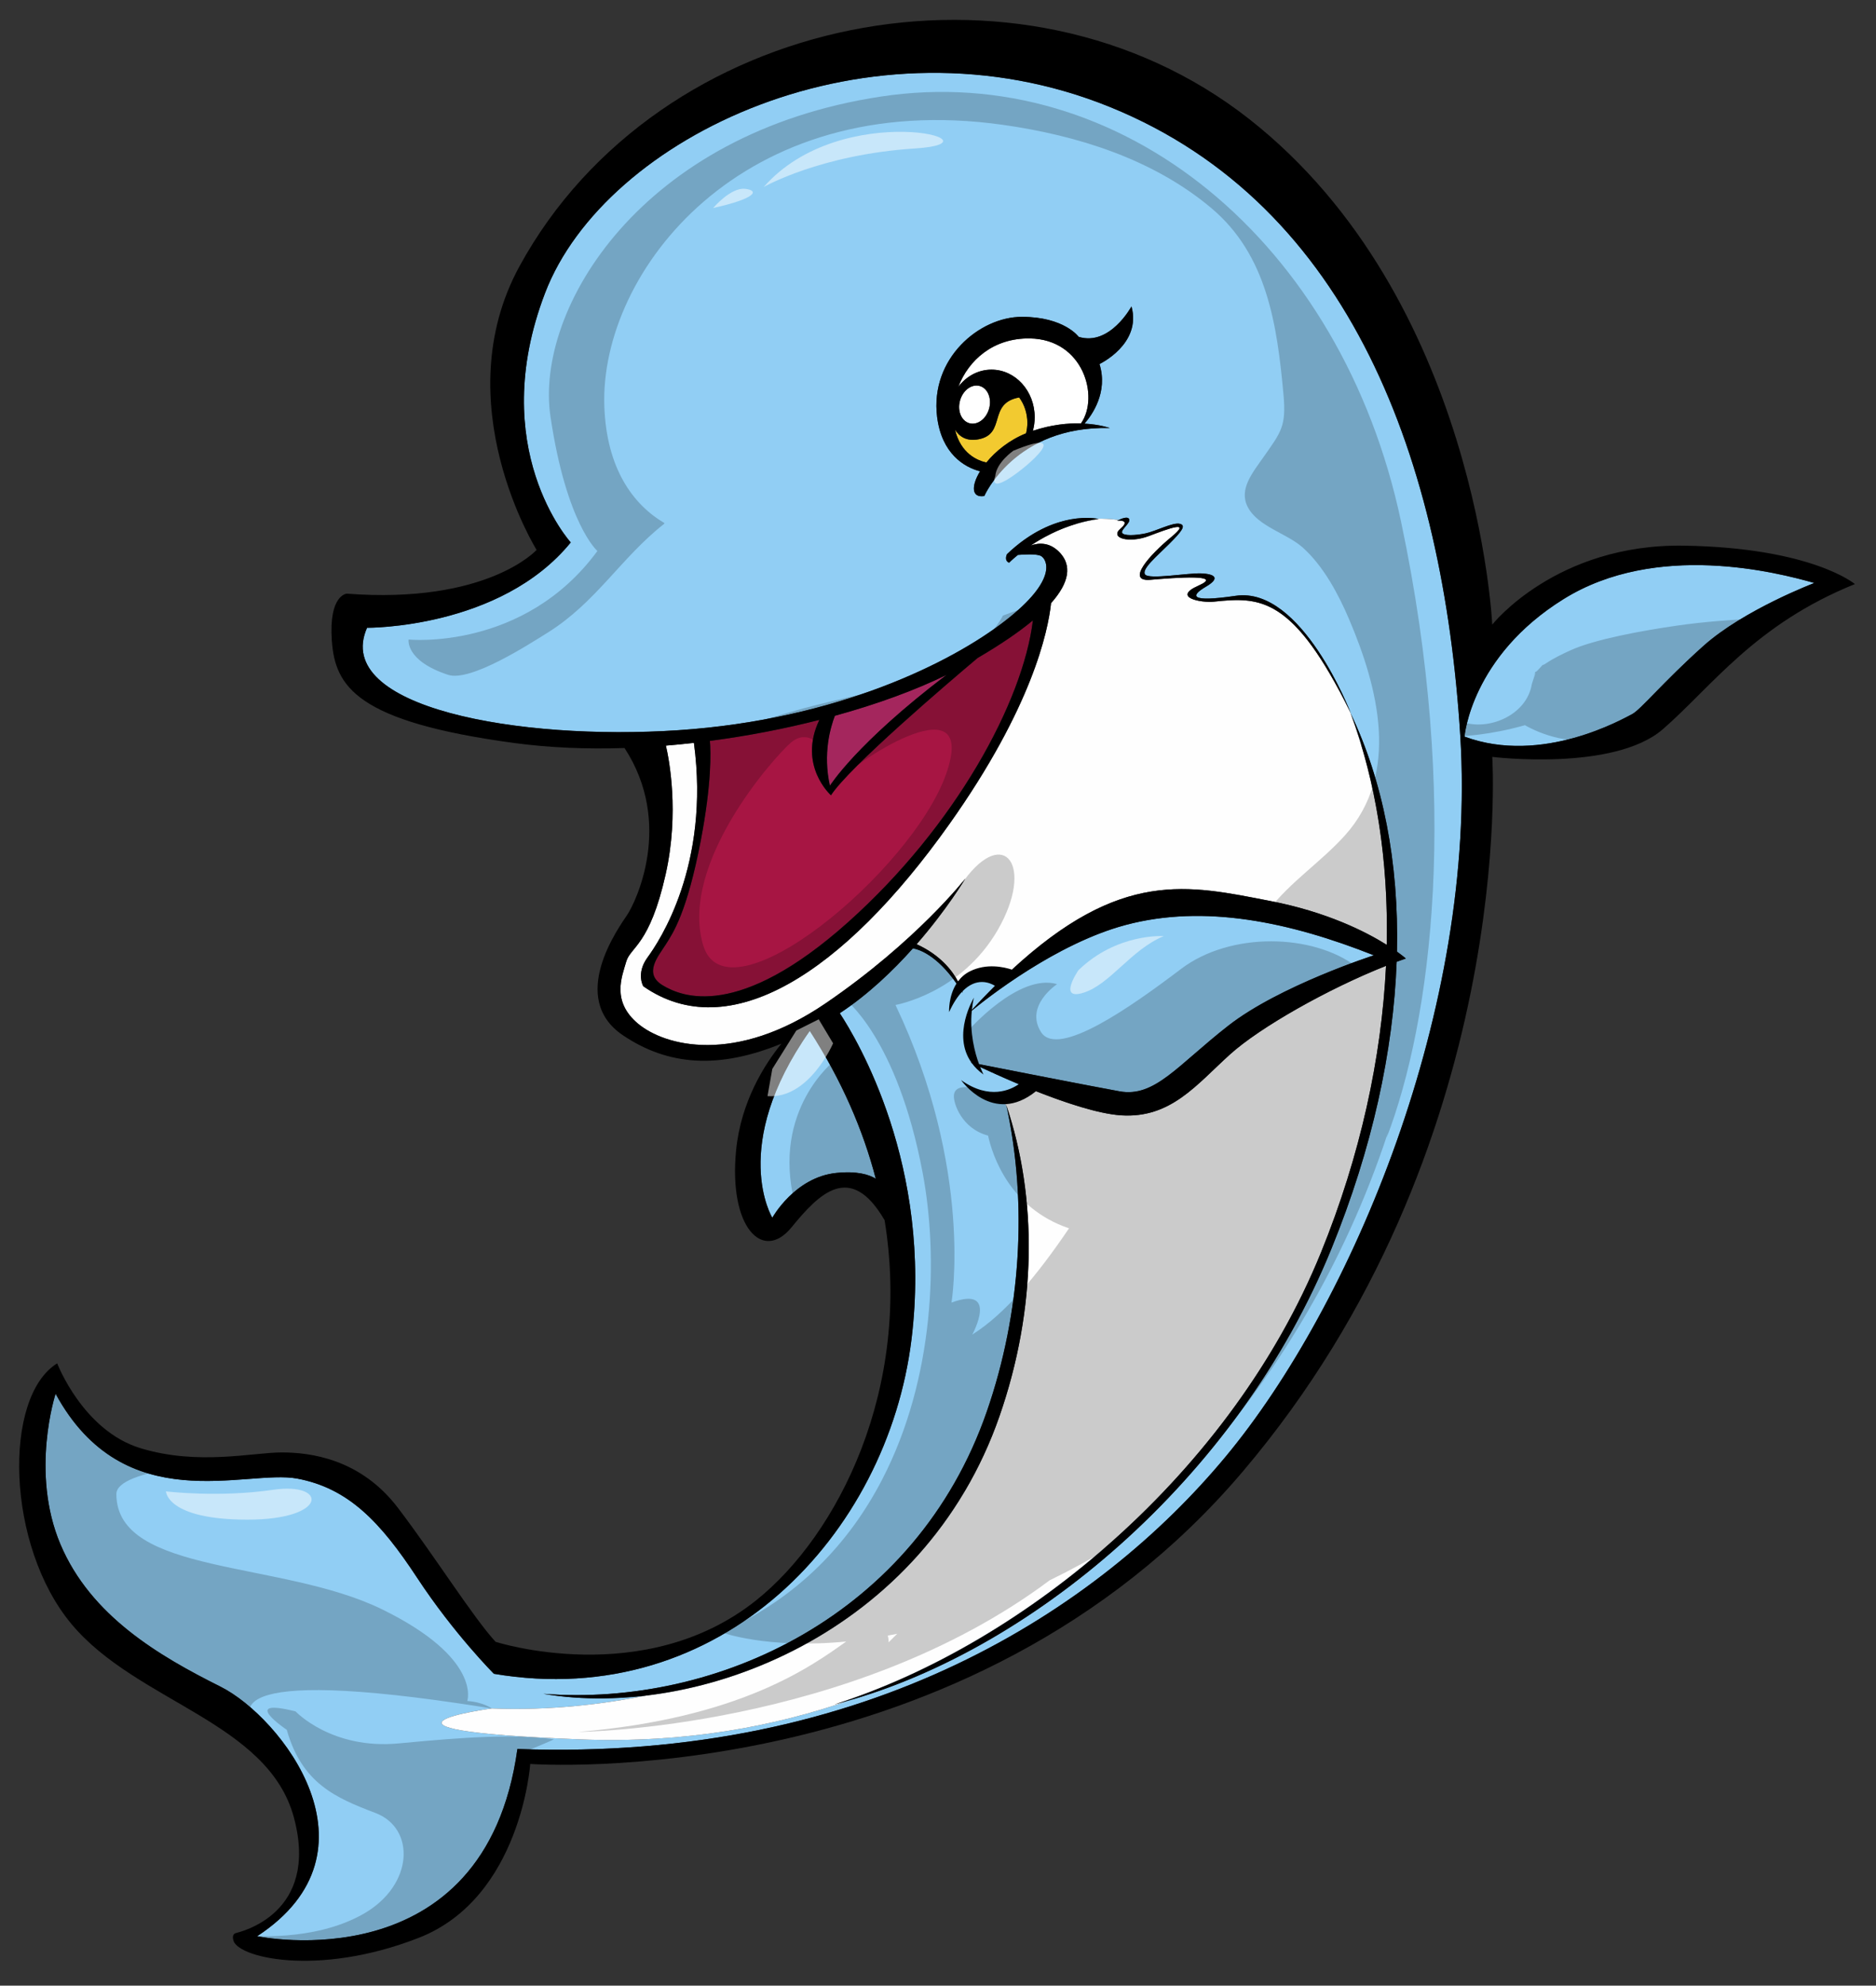
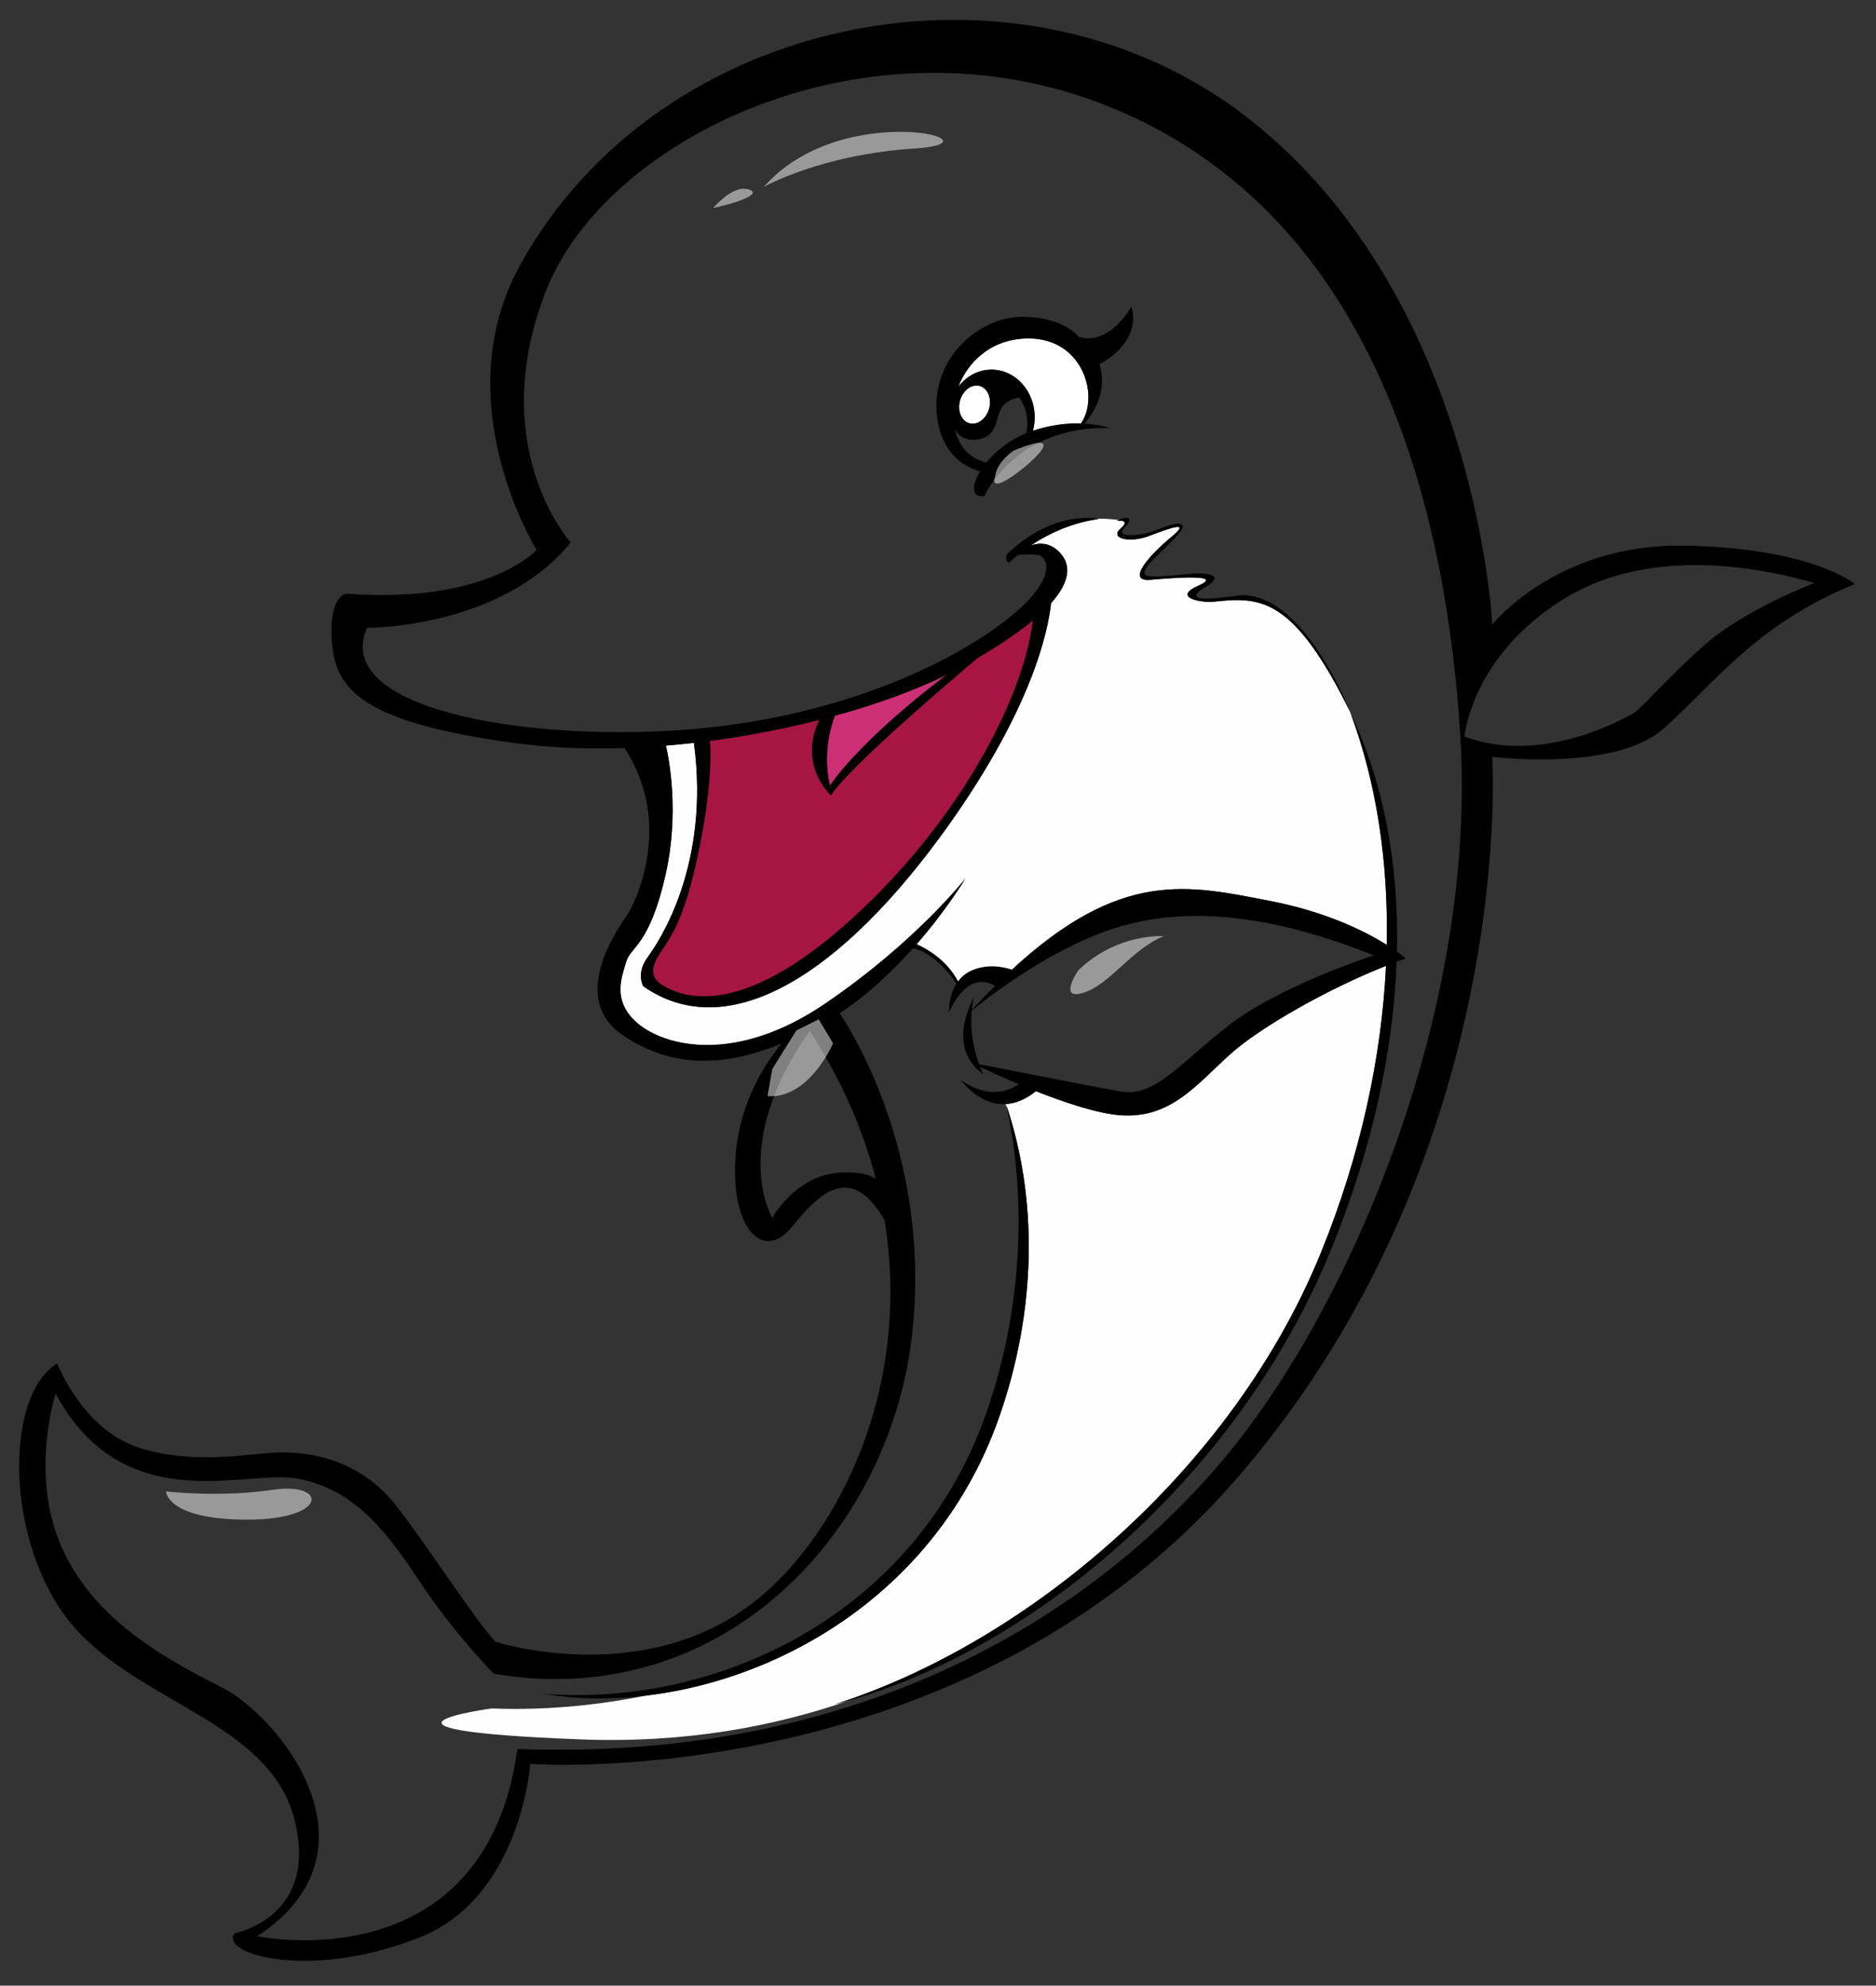
<svg xmlns="http://www.w3.org/2000/svg" version="1.1" id="layer_1" x="0px" y="0px" width="189px" height="200px" viewBox="0 0 189 200" style="enable-background:new 0 0 189 200;" xml:space="preserve">
  <rect x="0" y="0" width="189" height="200" fill="#333333" stroke="none" />
-   <path id="color5" style="fill:#F2CA30;" d="M102.679,40.033c0.515,0.699,0.824,1.588,0.824,2.559c0,0.365-0.05,0.717-0.13,1.054  c-1.703,0.687-3.082,1.816-4,2.941c-0.87-0.191-2.588-0.88-3.161-3.316c0.424,0.683,1.144,1.215,2.388,0.973  C101.399,43.699,99.487,40.611,102.679,40.033z" />
  <path id="color4" style="fill:#A71543;" d="M70.609,84.618c1.103-5.769,1-8.916,0.908-9.99c3.817-0.502,7.549-1.229,11.03-2.118  c-2.198,4.606,1.171,7.595,1.171,7.595c1.83-2.838,11.844-11.363,14.77-13.828c2.35-1.374,4.188-2.636,5.572-3.788  c-0.992,8.186-7.793,20.729-18.623,30.403c-11.067,9.885-16.762,7.521-18.696,6.339c-1.935-1.183-0.431-2.901,0.322-4.084  C67.815,93.966,69.212,91.925,70.609,84.618z" />
  <path id="color3" style="fill:#CD2F74;" d="M83.611,79.138c-0.726-3.224,0.06-5.903,0.499-7.042c4.296-1.181,8.151-2.6,11.243-4.115  C86.255,74.888,83.611,79.138,83.611,79.138z" />
-   <path id="color2" style="fill:#91CEF4;" d="M182.789,58.722c0,0-7.093,2.687-11.175,6.34c-4.083,3.653-6.34,6.448-7.199,6.877  c-0.859,0.43-9.027,5.158-16.871,2.256c0,0,0.646-8.059,9.994-13.861C166.887,54.531,179.027,57.648,182.789,58.722z   M84.255,118.143c2.083-0.213,3.29,0.158,3.977,0.584c-1.269-4.871-3.414-9.878-6.648-14.891l-0.015,0.016  c-8.167,11.604-3.761,18.805-3.761,18.805S80.064,118.572,84.255,118.143z M147.115,74.088  c1.719,27.509-10.961,57.381-23.642,72.638c-12.679,15.258-35.888,30.73-71.347,29.441c-3.277,23.693-26.218,18.857-26.218,18.857  c13.055-8.543,2.418-22.081-3.707-25.144c-6.125-3.063-13.056-7.092-16.118-14.345c-3.062-7.253-0.483-15.15-0.483-15.15  c6.93,12.732,19.18,7.575,24.337,8.543c5.158,0.967,8.381,4.351,12.088,9.992c3.707,5.642,7.736,9.672,7.736,9.672  c22.888,3.867,39.65-14.023,42.068-33.687c2.147-17.462-5.487-30.212-7.225-32.85c2.853-1.879,5.356-4.277,7.368-6.533  c0.614,0.105,2.438,0.674,4.486,3.672c0.041-0.075,0.087-0.134,0.13-0.198c0.044,0.087,0.085,0.171,0.121,0.249l-0.106,0.161  c0.127,0.193,0.255,0.392,0.384,0.602c0,0-0.068-0.298-0.278-0.763l0.01-0.015c0,0,0.642-1.411,4.603-0.986  c-1.179,1.121-2.406,2.376-3.689,3.78c0,0,7.897-6.77,15.796-8.865c7.896-2.096,16.439-0.322,24.982,3.062  c0,0-9.51,3.063-14.667,7.092c-5.158,4.03-7.415,7.253-10.961,6.608c-3.545-0.645-14.989-2.9-14.989-2.9s2.501,1.229,5.63,2.509  l-2.353,1.197c0.136,0.21,0.265,0.551,0.386,0.946c2.043,9.661,1.41,20.585-2.052,30.538c-7.127,20.491-27.173,29.752-44.662,28.395  c3.236,0.55,6.773,0.605,10.415,0.165c-4.238,0.854-9.676,1.548-15.61,1.311c0,0-16.011,2.15,8.918,3.117  c10.589,0.411,19.624-1.316,27.226-3.969c19-5.508,39.26-22.855,48.473-45.524c4.09-10.06,6.208-19.84,6.542-28.83  c0.313-0.115,0.624-0.229,0.927-0.332c0,0-0.301-0.267-0.895-0.69c0.2-9.003-1.413-17.181-4.665-24.002  c0.005,0.012,0.01,0.026,0.014,0.039c-0.057-0.139-0.114-0.273-0.171-0.403c0.054,0.107,0.104,0.207,0.157,0.315  c0,0-4.915-12.774-11.577-11.792c-4.686,0.689-4.566,0-3.01-0.914c1.56-0.913,0.808-1.289-0.482-1.343  c-1.289-0.054-5.266,0.645-5.643,0.107c-0.376-0.538,1.183-1.827,2.419-3.063c1.236-1.235,1.773-1.881,1.075-2.041  c-0.699-0.162-2.42,0.752-3.439,0.966c-1.021,0.215-2.202,0.268-2.363-0.054c-0.162-0.322,0.913-1.02,0.698-1.396  c-0.159-0.279-0.743-0.043-1.037,0.099c-0.852-0.11-1.569-0.141-2.171-0.127c-0.774-0.134-4.755-0.573-9.096,3.573  c0,0-0.322,0.646,0.215,0.86c0,0,0.314-0.32,0.888-0.785c0.625-0.053,1.915-0.127,2.336,0.113c0.564,0.323,1.774,2.337-3.627,6.528  c-5.398,4.19-16.896,9.939-32.906,11.014c-16.011,1.074-34.922-2.257-31.376-10.316c0,0,13.432,0.107,20.523-8.596  c0,0-8.596-9.456-2.579-25.144c6.018-15.687,32.666-28.582,56.95-18.696C136.154,20.685,145.394,46.58,147.115,74.088z   M113.992,30.865c0,0-2.175,4.029-5.319,3.063c0,0-1.45-2.015-5.722-2.015c-4.271,0-9.268,4.191-8.542,10.073  c0.458,3.714,2.744,5.081,4.329,5.484c-0.9,1.476-0.88,2.698,0.426,2.494c0,0,3.063-7.091,12.653-6.85c0,0-0.966-0.354-2.559-0.446  c0.749-0.855,2.396-3.151,1.511-6.001C110.769,36.668,115.04,34.653,113.992,30.865z M113.18,52.508l0.302-0.286l-0.698,0.16  c-0.023-0.002-0.045-0.004-0.069-0.007c-0.103,0.05-0.173,0.088-0.173,0.088S112.96,52.412,113.18,52.508z M108.519,52.742  c0.684-0.2,1.405-0.362,2.169-0.467c0,0-0.058-0.012-0.145-0.028c-1.639,0.037-2.38,0.403-2.38,0.403L108.519,52.742z   M137.041,74.437c-0.293-0.904-0.633-1.782-0.954-2.544c0.394,1.057,0.747,2.146,1.078,3.252  C137.167,74.954,137.133,74.724,137.041,74.437z M134.927,69.57c0.322,0.601,0.652,1.241,0.989,1.92  c-0.519-1.199-0.943-2.022-0.943-2.022S134.955,69.507,134.927,69.57z M102.629,98.157l-0.986-0.207  c-0.106,0.1-0.212,0.193-0.32,0.296c0.197,0.021,0.395,0.042,0.608,0.073L102.629,98.157z M105.101,109.332l-1.074-0.107  l-0.603,0.307c0.138,0.056,0.277,0.111,0.416,0.169L105.101,109.332z M102.134,113.825c-0.229-0.854-0.474-1.7-0.753-2.527  c0.027,0.125,0.049,0.251,0.076,0.377c0.4,1.325,0.689,3.299,0.689,3.299C102.15,114.543,102.144,114.17,102.134,113.825z   M97.255,150.1c-0.422,0.235-0.818,0.506-1.181,0.816c0,0-4.083,9.456-22.027,17.408c0,0-3.458,1.355-8.889,2.448  C76.973,169.349,89.893,162.641,97.255,150.1z M111.204,155.989c-8.41,7.293-17.925,12.757-27.144,15.691  c0.542-0.138,1.087-0.29,1.632-0.448c10.293-3.591,17.961-8.885,23.275-12.902C110.03,157.527,110.757,156.743,111.204,155.989z" />
  <path id="color1" style="fill:#FEFEFE;" d="M139.707,95.168c-2.133-1.336-6.043-3.319-11.772-4.424  c-8.248-1.592-15.07-3.305-26.292,7.206c-0.106,0.1-0.212,0.193-0.32,0.296c-3.961-0.424-4.603,0.986-4.603,0.986l-0.01,0.015  c-0.036-0.078-0.077-0.163-0.121-0.249c-0.536-1.067-1.73-2.75-4.246-3.893c3.086-3.539,4.913-6.619,4.913-6.619  s-4.943,6.34-14.076,12.571c-9.134,6.232-16.225,4.299-18.913,2.043c-2.686-2.256-1.611-4.729-1.182-6.233  c0.431-1.504,2.364-1.611,3.976-8.811c1.397-6.242,0.333-11.629,0.023-12.954c0.943-0.077,1.886-0.17,2.824-0.277  c1.651,12.328-3.505,20.018-4.674,21.612c-1.182,1.612-0.43,2.902-0.43,2.902c8.597,6.017,20.093-1.183,30.839-16.333  c8.312-11.719,9.936-19.383,10.246-22.256c1.905-2.136,2.039-3.81,0.928-5.037c-0.982-1.086-2.087-1.074-2.972-0.771  c1.164-0.777,2.753-1.64,4.672-2.2c0.684-0.2,1.405-0.362,2.169-0.467c0,0-0.058-0.012-0.145-0.028  c0.601-0.014,1.319,0.017,2.171,0.127c-0.103,0.05-0.173,0.088-0.173,0.088s0.419-0.051,0.639,0.045  c0.195,0.084,0.238,0.283-0.289,0.734c-1.128,0.967,0.859,1.504,2.848,0.752c1.989-0.752,4.405-1.665,2.257,0.108  c-2.149,1.773-4.621,4.513-2.096,4.298c2.524-0.215,7.521-0.591,4.835,0.591c-2.687,1.182,0.259,1.748,1.56,1.612  c4.319-0.451,7.519-0.582,12.633,8.967c0.322,0.601,0.652,1.241,0.989,1.92c0.057,0.13,0.114,0.264,0.171,0.403  c0.394,1.057,0.747,2.146,1.078,3.252C138.982,81.214,139.86,87.993,139.707,95.168z M112.944,112.341  c-2.407-0.156-6.014-1.397-9.104-2.641c-0.139-0.058-0.278-0.113-0.416-0.169l-2.353,1.197c0.136,0.21,0.265,0.551,0.386,0.946  c-0.027-0.126-0.049-0.252-0.076-0.377c0.279,0.827,0.523,1.674,0.753,2.527c2.35,8.784,2.012,18.898-1.438,28.817  c-0.933,2.684-2.096,5.166-3.44,7.457c-7.362,12.541-20.282,19.249-32.096,20.673c-4.238,0.854-9.676,1.548-15.61,1.311  c0,0-16.011,2.15,8.918,3.117c10.589,0.411,19.624-1.316,27.226-3.969c-0.545,0.158-1.09,0.311-1.632,0.448  c9.218-2.935,18.733-8.398,27.144-15.691c9.265-8.034,17.188-18.29,21.887-29.851c3.96-9.743,6.093-19.588,6.544-28.851  c-5.806,2.292-12.702,6.188-15.73,8.928C120.519,109.278,117.941,112.664,112.944,112.341z" />
  <path id="fill" style="fill:#FFFFFF;" d="M97.667,42.63c-0.81-0.224-1.235-1.244-0.949-2.28c0.285-1.037,1.172-1.696,1.982-1.473  c0.81,0.223,1.235,1.244,0.95,2.28C99.365,42.193,98.477,42.853,97.667,42.63z M103.757,34.089c-3.7-0.056-6.188,2.199-7.207,4.868  c0.797-1.054,1.997-1.726,3.339-1.726c2.404,0,4.353,2.146,4.353,4.795c0,0.474-0.064,0.932-0.181,1.365  c1.88-0.625,3.552-0.781,4.855-0.742v-0.019C110.769,39.972,109.157,34.169,103.757,34.089z" />
  <path id="outline" d="M110.769,36.668c0,0,4.271-2.015,3.223-5.803c0,0-2.175,4.029-5.319,3.063c0,0-1.45-2.015-5.722-2.015  c-4.271,0-9.268,4.191-8.542,10.073c0.458,3.714,2.744,5.081,4.329,5.484c-0.9,1.476-0.88,2.698,0.426,2.494  c0,0,3.063-7.091,12.653-6.85c0,0-0.966-0.354-2.559-0.446C110.008,41.814,111.655,39.518,110.769,36.668z M103.373,43.645  c-1.703,0.687-3.082,1.816-4,2.941c-0.87-0.191-2.588-0.88-3.161-3.316c0.424,0.683,1.144,1.215,2.388,0.973  c2.8-0.544,0.888-3.632,4.079-4.21c0.515,0.699,0.824,1.588,0.824,2.559C103.503,42.956,103.453,43.309,103.373,43.645z   M96.718,40.35c0.285-1.037,1.172-1.696,1.982-1.473c0.81,0.223,1.235,1.244,0.95,2.28c-0.285,1.036-1.173,1.695-1.983,1.473  C96.857,42.406,96.432,41.386,96.718,40.35z M108.915,42.65c-1.303-0.039-2.975,0.116-4.855,0.742  c0.116-0.433,0.181-0.891,0.181-1.365c0-2.649-1.948-4.795-4.353-4.795c-1.342,0-2.542,0.671-3.339,1.726  c1.019-2.669,3.507-4.924,7.207-4.868c5.4,0.079,7.013,5.882,5.158,8.542V42.65z M169.679,54.961  c-12.895-0.215-19.341,7.952-19.341,7.952s-1.504-32.88-24.499-50.932C102.844-6.071,66.32,1.249,52.342,26.809  c-7.521,13.754,1.719,28.582,1.719,28.582s-4.942,5.48-19.126,4.405c0,0-1.827,0.108-1.504,4.728  c0.322,4.62,2.472,8.167,18.375,10.315c3.566,0.482,7.323,0.627,11.112,0.504c4.971,7.617,1.123,15.528,0.278,16.796  c-0.86,1.289-6.018,8.382-0.429,12.144c4.576,3.078,9.66,3.416,15.956,0.84c-1.678,2.069-4.085,5.819-4.566,10.764  c-0.753,7.736,2.685,11.282,5.586,7.736c2.765-3.38,5.922-6.654,9.376-0.721c2.771,16.946-4.688,31.689-12.921,38.275  c-11.282,9.025-26.272,4.191-26.272,4.191c-2.311-2.526-6.071-8.543-9.832-13.486c-3.761-4.942-8.811-5.588-11.712-5.588  c-2.901,0-8.435,1.344-14.237-0.43c-5.803-1.772-8.382-8.542-8.382-8.542c-5.48,3.385-5.158,18.374,1.451,26.271  c6.608,7.898,19.825,9.832,22.404,19.504c2.579,9.67-5.4,11.483-5.842,11.605c-0.444,0.12-0.282,0.645-0.282,0.645  c0.161,1.772,8.381,3.868,18.696-0.162c10.316-4.029,11.229-17.513,11.229-17.513s44.056,3.223,71.778-29.443  c27.723-32.666,25.144-71.992,25.144-71.992s12.25,1.503,17.192-2.794c4.942-4.298,9.241-10.53,19.341-14.613  C186.871,58.83,182.573,55.176,169.679,54.961z M84.255,118.143c-4.191,0.43-6.448,4.514-6.448,4.514s-4.405-7.2,3.761-18.805  l0.015-0.016c3.234,5.013,5.379,10.02,6.648,14.891C87.546,118.301,86.339,117.93,84.255,118.143z M123.474,146.726  c-12.679,15.258-35.888,30.73-71.347,29.441c-3.277,23.693-26.218,18.857-26.218,18.857c13.055-8.543,2.418-22.081-3.707-25.144  c-6.125-3.063-13.056-7.092-16.118-14.345c-3.062-7.253-0.483-15.15-0.483-15.15c6.93,12.732,19.18,7.575,24.337,8.543  c5.158,0.967,8.381,4.351,12.088,9.992c3.707,5.642,7.736,9.672,7.736,9.672c22.888,3.867,39.65-14.023,42.068-33.687  c2.147-17.462-5.487-30.212-7.225-32.85c2.853-1.879,5.356-4.277,7.368-6.533c0.605,0.104,2.382,0.659,4.393,3.539  c-0.829,1.297-0.748,2.882-0.748,2.882c0.423-0.924,0.864-1.58,1.301-2.044c0.022,0.039,0.045,0.072,0.069,0.11  c0,0-0.012-0.05-0.039-0.14c1.42-1.478,2.783-0.886,3.293-0.571c-0.755,0.753-1.531,1.562-2.329,2.425  c0.043-0.403,0.105-0.813,0.203-1.23c0,0-2.253,3.72-0.241,6.544c-0.049-0.01-0.081-0.016-0.081-0.016s0.038,0.018,0.103,0.049  c0.298,0.411,0.687,0.803,1.188,1.159c0,0-0.147-0.276-0.336-0.753c0.869,0.407,2.264,1.045,3.888,1.727  c-0.775,0.542-2.934,1.635-5.809-0.409c0,0,3.211,4.614,7.547,1.118c2.965,1.169,6.3,2.281,8.57,2.428  c4.997,0.323,7.575-3.063,10.961-6.125c3.027-2.74,9.924-6.636,15.73-8.928c-0.451,9.263-2.584,19.107-6.544,28.851  c-8.965,22.057-29.658,39.374-49.03,45.542c19.46-4.962,40.627-22.652,50.104-45.973c4.09-10.06,6.208-19.84,6.542-28.83  c0.313-0.115,0.624-0.229,0.927-0.332c0,0-0.301-0.267-0.895-0.69c0.2-9.003-1.413-17.181-4.665-24.002  c2.567,6.861,3.815,14.815,3.634,23.314c-2.133-1.336-6.043-3.319-11.772-4.424c-8.174-1.578-14.947-3.271-25.987,6.924  c-0.798-0.265-2.559-0.669-4.233,0.168c-0.521,0.26-0.906,0.619-1.201,1.017c-0.57-1.071-1.769-2.655-4.169-3.747  c3.086-3.539,4.913-6.619,4.913-6.619s-4.943,6.34-14.076,12.571c-9.134,6.232-16.225,4.299-18.913,2.043  c-2.686-2.256-1.611-4.729-1.182-6.233c0.431-1.504,2.364-1.611,3.976-8.811c1.397-6.242,0.333-11.629,0.023-12.954  c0.943-0.077,1.886-0.17,2.824-0.277c1.651,12.328-3.505,20.018-4.674,21.612c-1.182,1.612-0.43,2.902-0.43,2.902  c8.597,6.017,20.093-1.183,30.839-16.333c8.312-11.719,9.936-19.383,10.246-22.256c1.905-2.136,2.039-3.81,0.928-5.037  c-0.982-1.086-2.087-1.074-2.972-0.771c1.578-1.054,3.934-2.268,6.841-2.667c0,0-4.405-1.075-9.241,3.545  c0,0-0.322,0.646,0.215,0.86c0,0,0.314-0.32,0.888-0.785c0.625-0.053,1.915-0.127,2.336,0.113c0.564,0.323,1.774,2.337-3.627,6.528  c-5.398,4.19-16.896,9.939-32.906,11.014c-16.011,1.074-34.922-2.257-31.376-10.316c0,0,13.432,0.107,20.523-8.596  c0,0-8.596-9.456-2.579-25.144c6.018-15.687,32.666-28.582,56.95-18.696c24.284,9.886,33.524,35.781,35.245,63.289  C148.834,101.597,136.154,131.469,123.474,146.726z M98.637,107.189c-0.424-1.149-0.958-3.135-0.732-5.39  c1.44-1.186,8.479-6.769,15.524-8.638c7.896-2.096,16.439-0.322,24.982,3.062c0,0-9.51,3.063-14.667,7.092  c-5.158,4.03-7.415,7.253-10.961,6.608C109.818,109.384,101.34,107.721,98.637,107.189z M71.517,74.628  c3.817-0.502,7.549-1.229,11.03-2.118c-2.198,4.606,1.171,7.595,1.171,7.595c1.83-2.838,11.844-11.363,14.77-13.828  c2.35-1.374,4.188-2.636,5.572-3.788c-0.992,8.186-7.793,20.729-18.623,30.403c-11.067,9.885-16.762,7.521-18.696,6.339  c-1.935-1.183-0.431-2.901,0.322-4.084c0.752-1.182,2.149-3.224,3.546-10.53C71.711,78.849,71.609,75.702,71.517,74.628z   M84.109,72.097c4.296-1.181,8.151-2.6,11.243-4.115c-9.098,6.906-11.742,11.157-11.742,11.157  C82.885,75.914,83.671,73.235,84.109,72.097z M164.415,71.939c-0.859,0.43-9.027,5.158-16.871,2.256c0,0,0.646-8.059,9.994-13.861  c9.349-5.803,21.489-2.686,25.251-1.612c0,0-7.093,2.687-11.175,6.34C167.531,68.715,165.274,71.51,164.415,71.939z M54.743,170.607  c17.489,1.357,37.535-7.903,44.662-28.395c3.508-10.082,4.115-21.163,1.976-30.915c3.151,9.337,3.1,20.462-0.686,31.345  C93.078,164.544,70.394,173.266,54.743,170.607z M136.073,71.805c-5.803-11.807-9.146-11.686-13.779-11.202  c-1.301,0.136-4.246-0.43-1.56-1.612c2.687-1.182-2.311-0.806-4.835-0.591c-2.525,0.215-0.054-2.525,2.096-4.298  c2.148-1.772-0.268-0.859-2.257-0.108c-1.988,0.753-3.976,0.215-2.848-0.752c1.128-0.967-0.35-0.779-0.35-0.779  s0.995-0.564,1.21-0.188c0.215,0.376-0.86,1.074-0.698,1.396c0.161,0.322,1.343,0.269,2.363,0.054  c1.019-0.214,2.74-1.128,3.439-0.966c0.698,0.16,0.161,0.806-1.075,2.041c-1.236,1.236-2.795,2.525-2.419,3.063  c0.377,0.537,4.354-0.162,5.643-0.107c1.29,0.054,2.042,0.43,0.482,1.343c-1.557,0.913-1.676,1.603,3.01,0.914  C131.158,59.031,136.073,71.805,136.073,71.805z" />
-   <path id="shadow" style="opacity:0.2;" d="M55.808,175.2c0,0-1.613,0.726-2.901,1.209c-1.29,0.483-0.403,1.37-0.403,1.37  s-0.646,7.414-5.642,12.491c-4.996,5.077-14.909,7.495-21.759,5.238l-0.242-0.564c0,0,6.689,0.726,11.766-2.176  c5.077-2.901,5.239-8.623,1.208-10.154c-4.029-1.531-7.414-2.982-8.945-8.381c0,0-4.916-3.305,0.886-1.855  c0,0,3.626,3.869,10.396,3.224C46.942,174.958,51.778,174.636,55.808,175.2z M139.7,114.598c0,0,0.044-0.173,0.118-0.483  c-9.033,27.484-27.68,41.583-27.68,41.583c-2.207,1.324-4.338,2.476-6.394,3.481c-20.1,15.02-47.493,15.269-47.493,15.269  c16.403-1.374,23.535-6.657,27.002-9.108c-8.05,0.779-12.604-0.938-12.604-0.938c7.764-3.45,12.932-9.025,16.215-15.358  c5.304-10.228,5.685-22.438,4.093-30.9c-2.58-13.699-7.898-17.568-7.898-17.568l0.805-0.483l3.546-3.224c0,0,3.707-2.74,7.737-8.219  c4.029-5.481,7.092-1.451,3.385,4.996c-3.707,6.447-10.315,7.577-10.315,7.577c7.897,16.6,5.642,29.978,5.642,29.978  c4.835-1.774,2.095,3.223,2.095,3.223c3.31-2.082,6.53-5.957,9.747-10.703c-6.003-2.029-7.722-7.367-8.159-9.341  c-2.639-0.695-3.503-3.239-3.441-4.052c0.081-1.048,1.451-0.806,1.451-0.806c3.233,2.25,5.854,0.085,6.469-0.505  c-1.525-0.555-2.439-0.946-2.439-0.946l-3.305-0.806c0,0-0.486-0.811-0.554-1.788c-0.01,0.016-0.735-0.549-0.171-1.677  c0,0,5.076-5.803,8.945-4.675c0,0-3.305,2.177-1.612,4.836c1.692,2.659,9.107-2.579,14.103-6.367  c4.997-3.787,13.298-3.546,17.65-0.242c0.076,0.058,0.144,0.11,0.216,0.165c-0.054,0.044-0.104,0.089-0.149,0.14  c0.157,0.05,0.331,0.079,0.523,0.079c2.09,0,2.09-3.24,0-3.24c-0.222,0-0.416,0.042-0.592,0.109  c-0.239-0.182-0.541-0.304-0.912-0.324c-2.148-0.115-3.939-1.299-5.999-1.74c-0.032-0.007-0.063-0.018-0.095-0.024  c-0.752-0.151-1.514-0.227-2.277-0.247c0.14-0.186,0.279-0.377,0.419-0.56c2.246-2.923,5.322-4.887,7.746-7.59  c5.559-6.199,3.339-14.849,0.396-21.755c-1.083-2.54-2.574-5.332-4.656-7.206c-1.601-1.442-4.519-2.112-5.547-4.083  c-0.941-1.809,0.496-3.48,1.651-5.133c1.681-2.405,2.23-3.009,1.951-6.123c-0.645-7.154-1.667-14.142-7.276-18.861  c-5.88-4.946-13.522-7.33-21.019-8.388C74.746,8.864,60.4,27.4,60.884,40.939c0.222,6.2,2.845,9.859,6.055,11.748  c-0.007,0.021-0.011,0.044-0.018,0.066c-4.376,3.439-6.854,7.916-11.735,10.963c-1.874,1.169-7.783,4.997-10.044,4.255  c-4.338-1.422-3.975-3.555-3.975-3.555s11.604,1.183,19.019-8.918c0,0-3.116-2.687-4.728-13.539  c-1.611-10.853,9.134-28.582,33.311-32.235c24.176-3.654,46.419,14.613,52.382,42.819C147.115,80.75,144.213,102.832,139.7,114.598z   M90.392,164.561c-0.325,0.066-0.643,0.128-0.958,0.186c0.12,0.346,0.087,0.676,0.087,0.676S89.855,165.082,90.392,164.561z   M109.372,110.733c-1.385-0.388-2.65-0.787-3.74-1.154c0.035,0.129,0.065,0.265,0.084,0.41l0.862,0.096  C106.578,110.085,107.977,110.402,109.372,110.733z M116.562,110.477c-0.209,0.089-0.402,0.157-0.555,0.172  c-0.792,0.071-1.526,1.166-4.995,0.484c0.61,0.154,1.06,0.277,1.126,0.321c0.165,0.109,2.01-0.079,3.247-0.236  c0.055-0.093,0.109-0.186,0.163-0.278C115.984,110.908,116.323,110.733,116.562,110.477z M119.17,108.753  c-0.444,0.351-0.897,0.691-1.333,0.987c0.346-0.188,0.676-0.412,0.981-0.659C118.946,108.979,119.06,108.868,119.17,108.753z   M129.567,100.962c-0.721,0.372-1.328,0.715-1.713,0.982c-1.672,1.164-5.428,4.119-7.16,5.551c1.274-0.592,2.394-1.66,3.389-2.567  C125.814,103.351,127.655,102.127,129.567,100.962z M134.867,98.461c-0.763,0.34-1.686,0.756-2.621,1.193  C133.156,99.315,134.04,98.934,134.867,98.461z M105.424,61.731c-0.107,0.322-0.86,3.761-3.225,9.241  c-2.363,5.479-9.455,16.117-15.688,22.134c-6.232,6.017-14.829,10.317-21.061,6.017c0,0-1.075-0.859,0.967-3.76  c2.042-2.901,4.084-9.241,4.406-15.151v-5.91l3.76-0.751l8.918-1.72l-0.859,3.332c0,0-1.291-1.827-3.009-0.323  c-1.719,1.504-11.174,12.143-8.811,20.309c2.364,8.166,21.061-7.414,24.499-17.192c3.22-9.154-8.44-1.828-11.087,0.908  c0.158-0.188,0.355-0.422,0.58-0.687c0.363-0.577,0.638-1.099,0.833-1.569c-1.479,1.634-2.038,2.53-2.038,2.53  c-0.479-2.128-0.298-4.005,0.005-5.373c-0.284,0.208-0.436,0.429-0.436,0.429l0.322-2.364l4.626-1.651  c-3.877,1.309-8.62,2.505-14.35,3.317c0,0,0.04-0.053,0.115-0.141c1.947-0.535,3.885-1.089,5.81-1.657  c6.643-1.961,14.51-2.63,19.764-7.617c0.67-0.635,1.18-1.338,1.582-2.083c0.95-0.353,1.907-0.69,2.874-0.996  c0.209-0.066,0.402-0.124,0.599-0.182l-1.893,1.554c0,0-0.121,0.126-0.373,0.353c1.049-0.841,2.104-1.643,2.309-1.643  C104.993,61.086,105.529,61.408,105.424,61.731z M94.714,68.844c-1.232,1.031-2.72,2.289-3.785,3.229  c1.202-1.001,2.352-1.961,2.352-1.961S93.946,69.516,94.714,68.844z M100.963,63.781c-1.651,1.246-4.604,3.15-9.133,5.017  l2.741-1.05l2.364-0.752c0.537-0.323,3.008-2.364,3.008-2.364S100.369,64.271,100.963,63.781z M46.184,171.565  c1.071,0.157,2.188,0.328,3.364,0.519c0,0-0.859-0.644-2.472-0.752c0,0,1.504-4.298-8.596-9.24  c-10.101-4.943-26.756-3.439-26.756-11.605c0-1.255,2.535-2.133,6.525-2.71c0.118-0.019,0.234-0.035,0.354-0.053  c-1.866-0.219-3.685-0.662-5.361-1.511c-1.579-0.802-3.366-1.797-4.588-3.116c-0.365-0.394-0.678-0.81-0.969-1.234  c-0.623-0.034-1.212-0.393-1.391-1.152c-0.112-0.581-0.281-1.143-0.489-1.695c-0.593,0.483-1.418,1.133-1.599,1.544  c-0.348,0.788-0.655,1.607-0.929,2.438c-0.275,1.209-0.455,2.5-0.566,3.759c0.084,4.676,0.941,9.432,3.062,13.125  c1.76,3.064,4.284,5.248,6.956,7.282c2.786,1.854,5.78,3.444,8.697,5.278c0.45-0.701,0.722-1.217,0.722-1.217l4.44,3.641  C24.416,172.86,20.98,167.853,46.184,171.565z M168.955,63.014c-3.425,0.493-8.325,1.377-10.764,2.501  c-0.828,0.381-1.66,0.779-2.419,1.288c-0.673,0.45,0.063-0.262-0.826,0.682c-0.22,0.233-0.25,0.2-0.243,0.149  c-0.029,0.075-0.101,0.236-0.256,0.553c0.561-1.151-0.071,0.447-0.136,0.798c-0.522,2.931-4.048,4.545-6.714,3.813  c-0.098-0.027-0.188-0.062-0.282-0.093l-0.04,1.438c0,0,2.737-0.071,6.355-1.099c1.528,0.867,4.635,2.158,8.527,1.259  c5.589-1.289,7.415-5.372,8.06-6.339c0.645-0.967,3.76-3.653,5.479-4.728c0.413-0.258,1.007-0.596,1.675-0.962  C174.519,62.417,171.692,62.619,168.955,63.014z M87.586,119.003c1.289,0.967,2.471,1.719,2.471,1.719s-0.645-3.759-0.967-4.297  c-0.321-0.538-2.363-10.747-5.05-9.564c0,0-6.34,4.943-3.976,14.292c0,0,0.968-0.645,2.472-1.505  C84.04,118.789,86.297,118.036,87.586,119.003z" />
  <path id="highlight" style="opacity:0.5;fill:#FFFFFF;" d="M92.177,14.955c-9.524,0.611-15.233,3.878-15.233,3.878  C84.867,9.807,101.701,14.344,92.177,14.955z M75.068,19.019c-1.451-0.161-3.223,1.934-3.223,1.934  C76.196,19.986,76.518,19.18,75.068,19.019z M108.646,97.727c0,0-2.148,3.117,0.537,2.257c2.687-0.861,4.729-4.299,8.06-5.696  C117.243,94.289,112.516,93.966,108.646,97.727z M24.941,153.065c8.166,0,8.059-3.815,2.579-3.009  c-5.48,0.808-10.799,0.161-10.799,0.161S16.775,153.065,24.941,153.065z M82.482,102.67l-2.257,1.129l-2.418,3.867l-0.483,2.74  c4.19,0.322,6.607-5.318,6.607-5.318L82.482,102.67z M100.266,47.977c0,0-0.646,1.504,1.396,0.214  c2.042-1.289,6.447-5.265,0.43-2.793C102.092,45.398,100.372,46.58,100.266,47.977z" />
</svg>